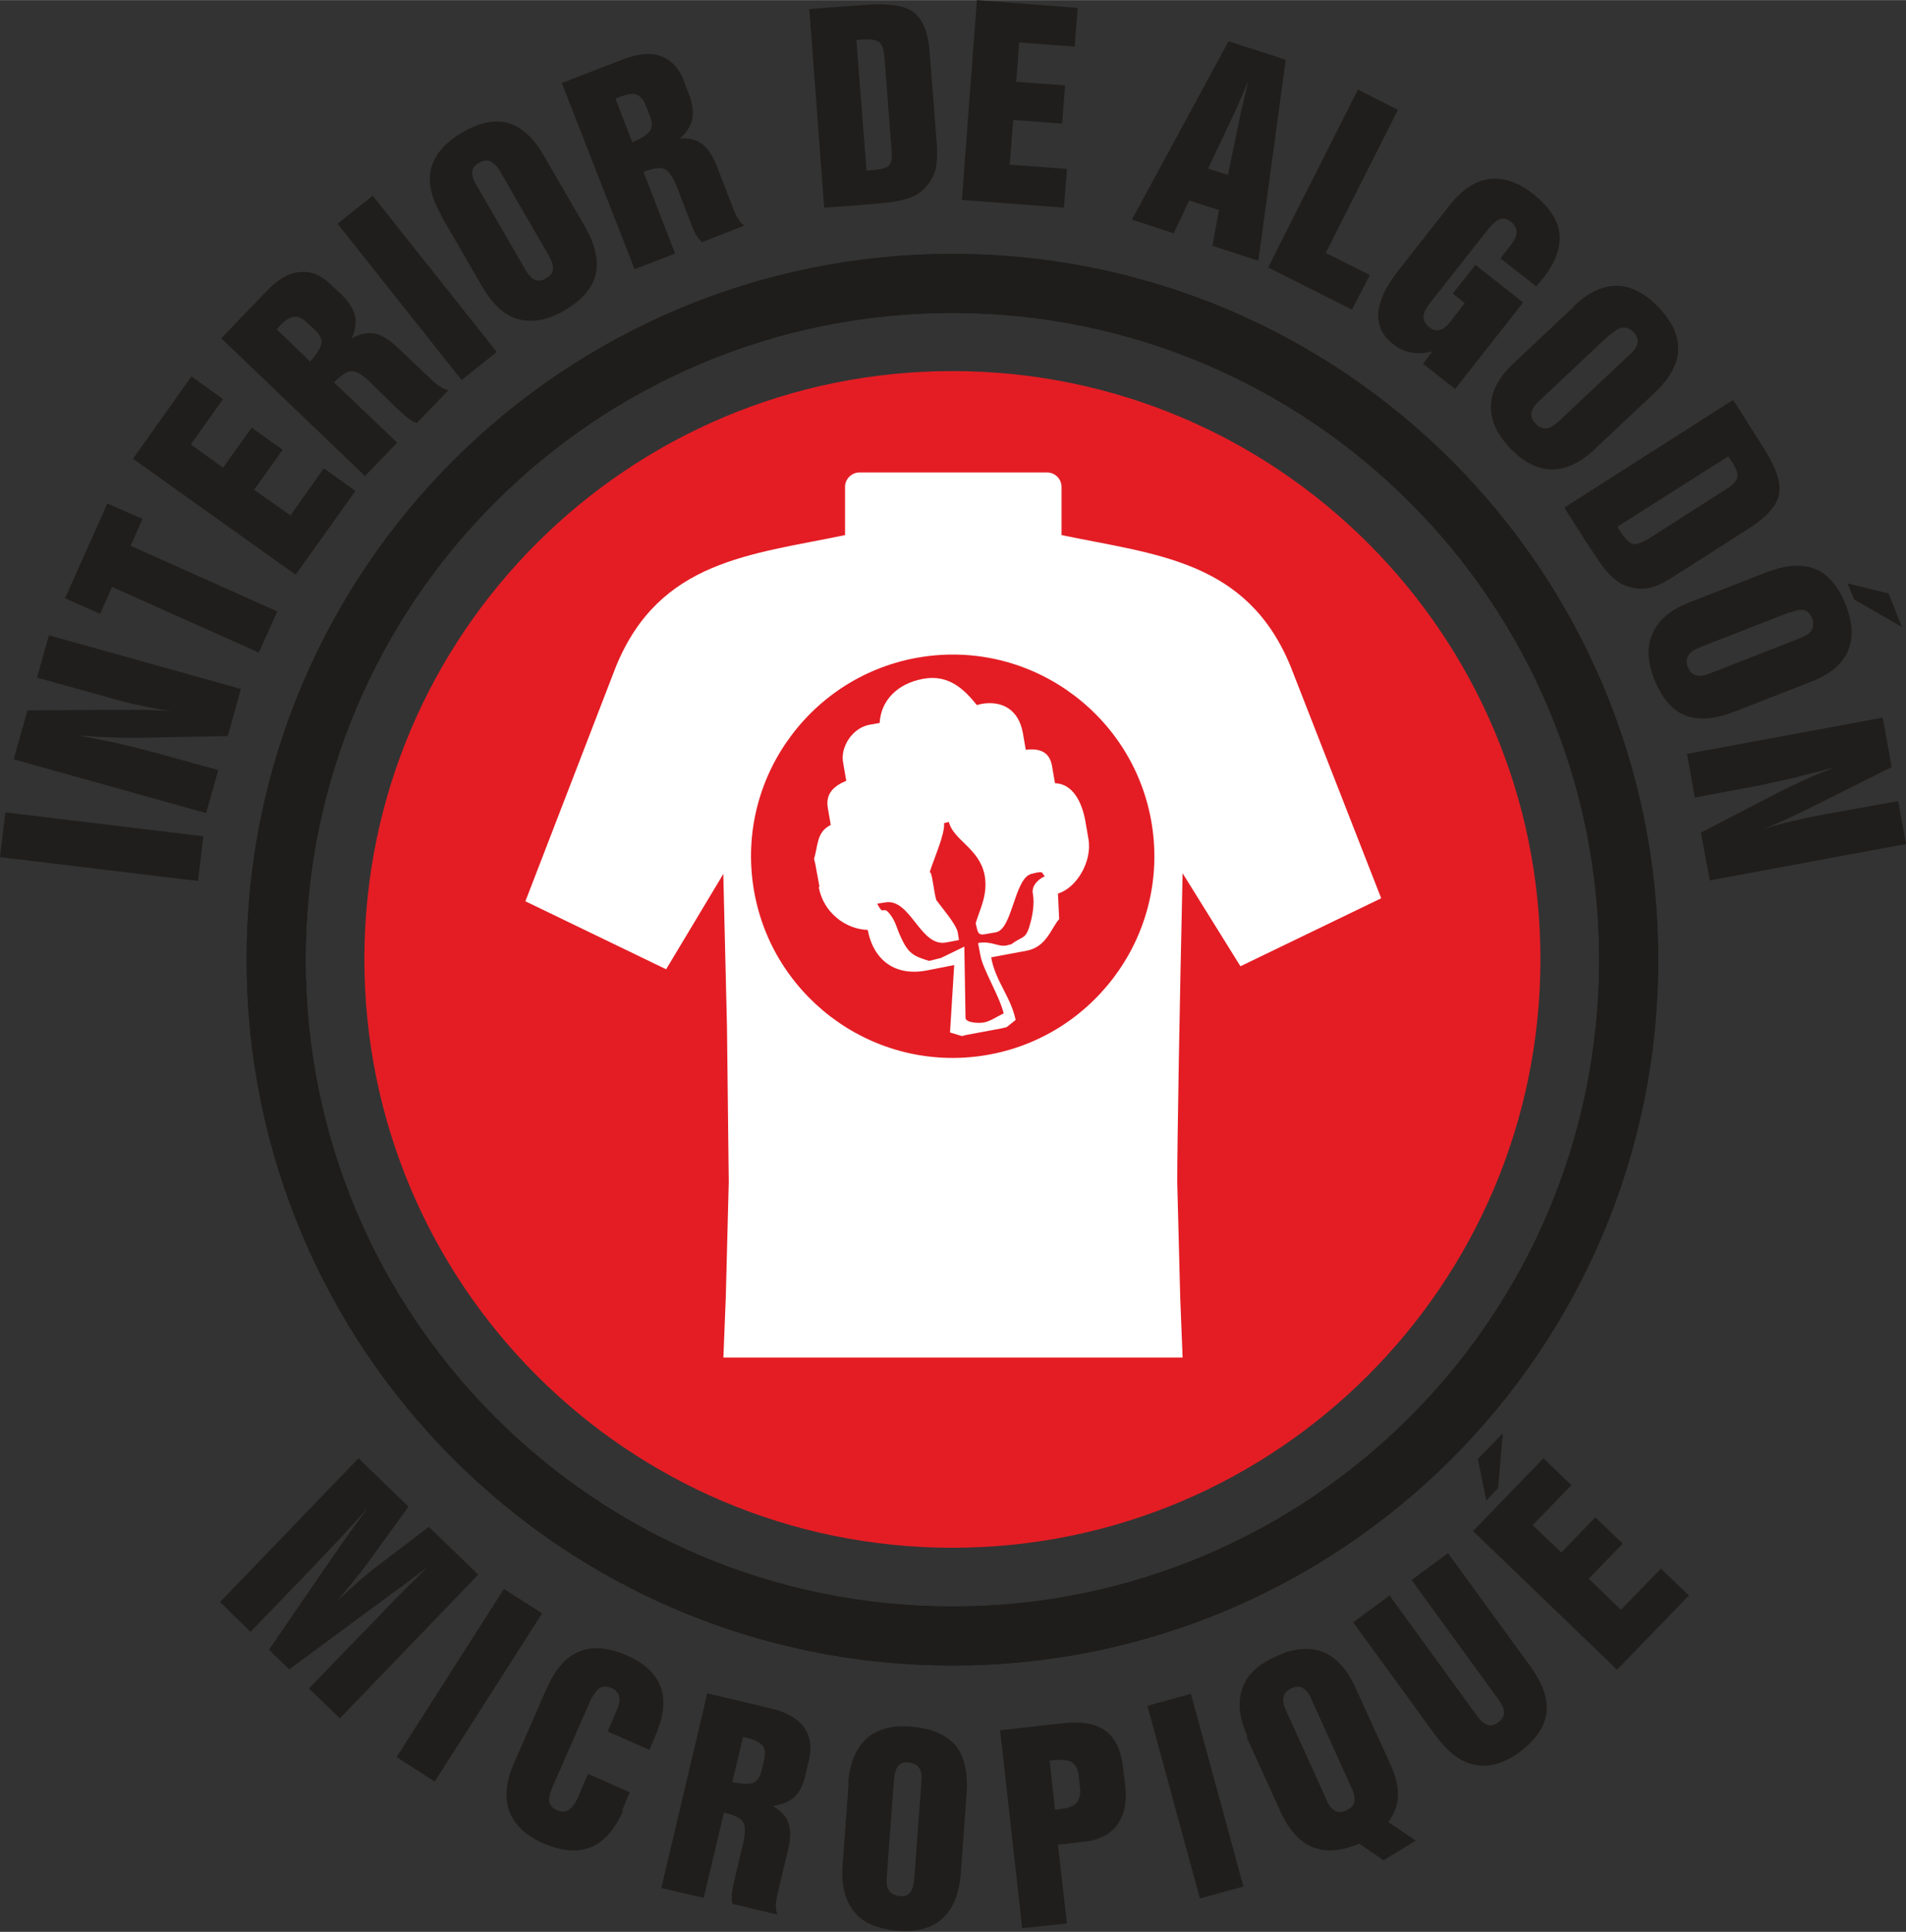
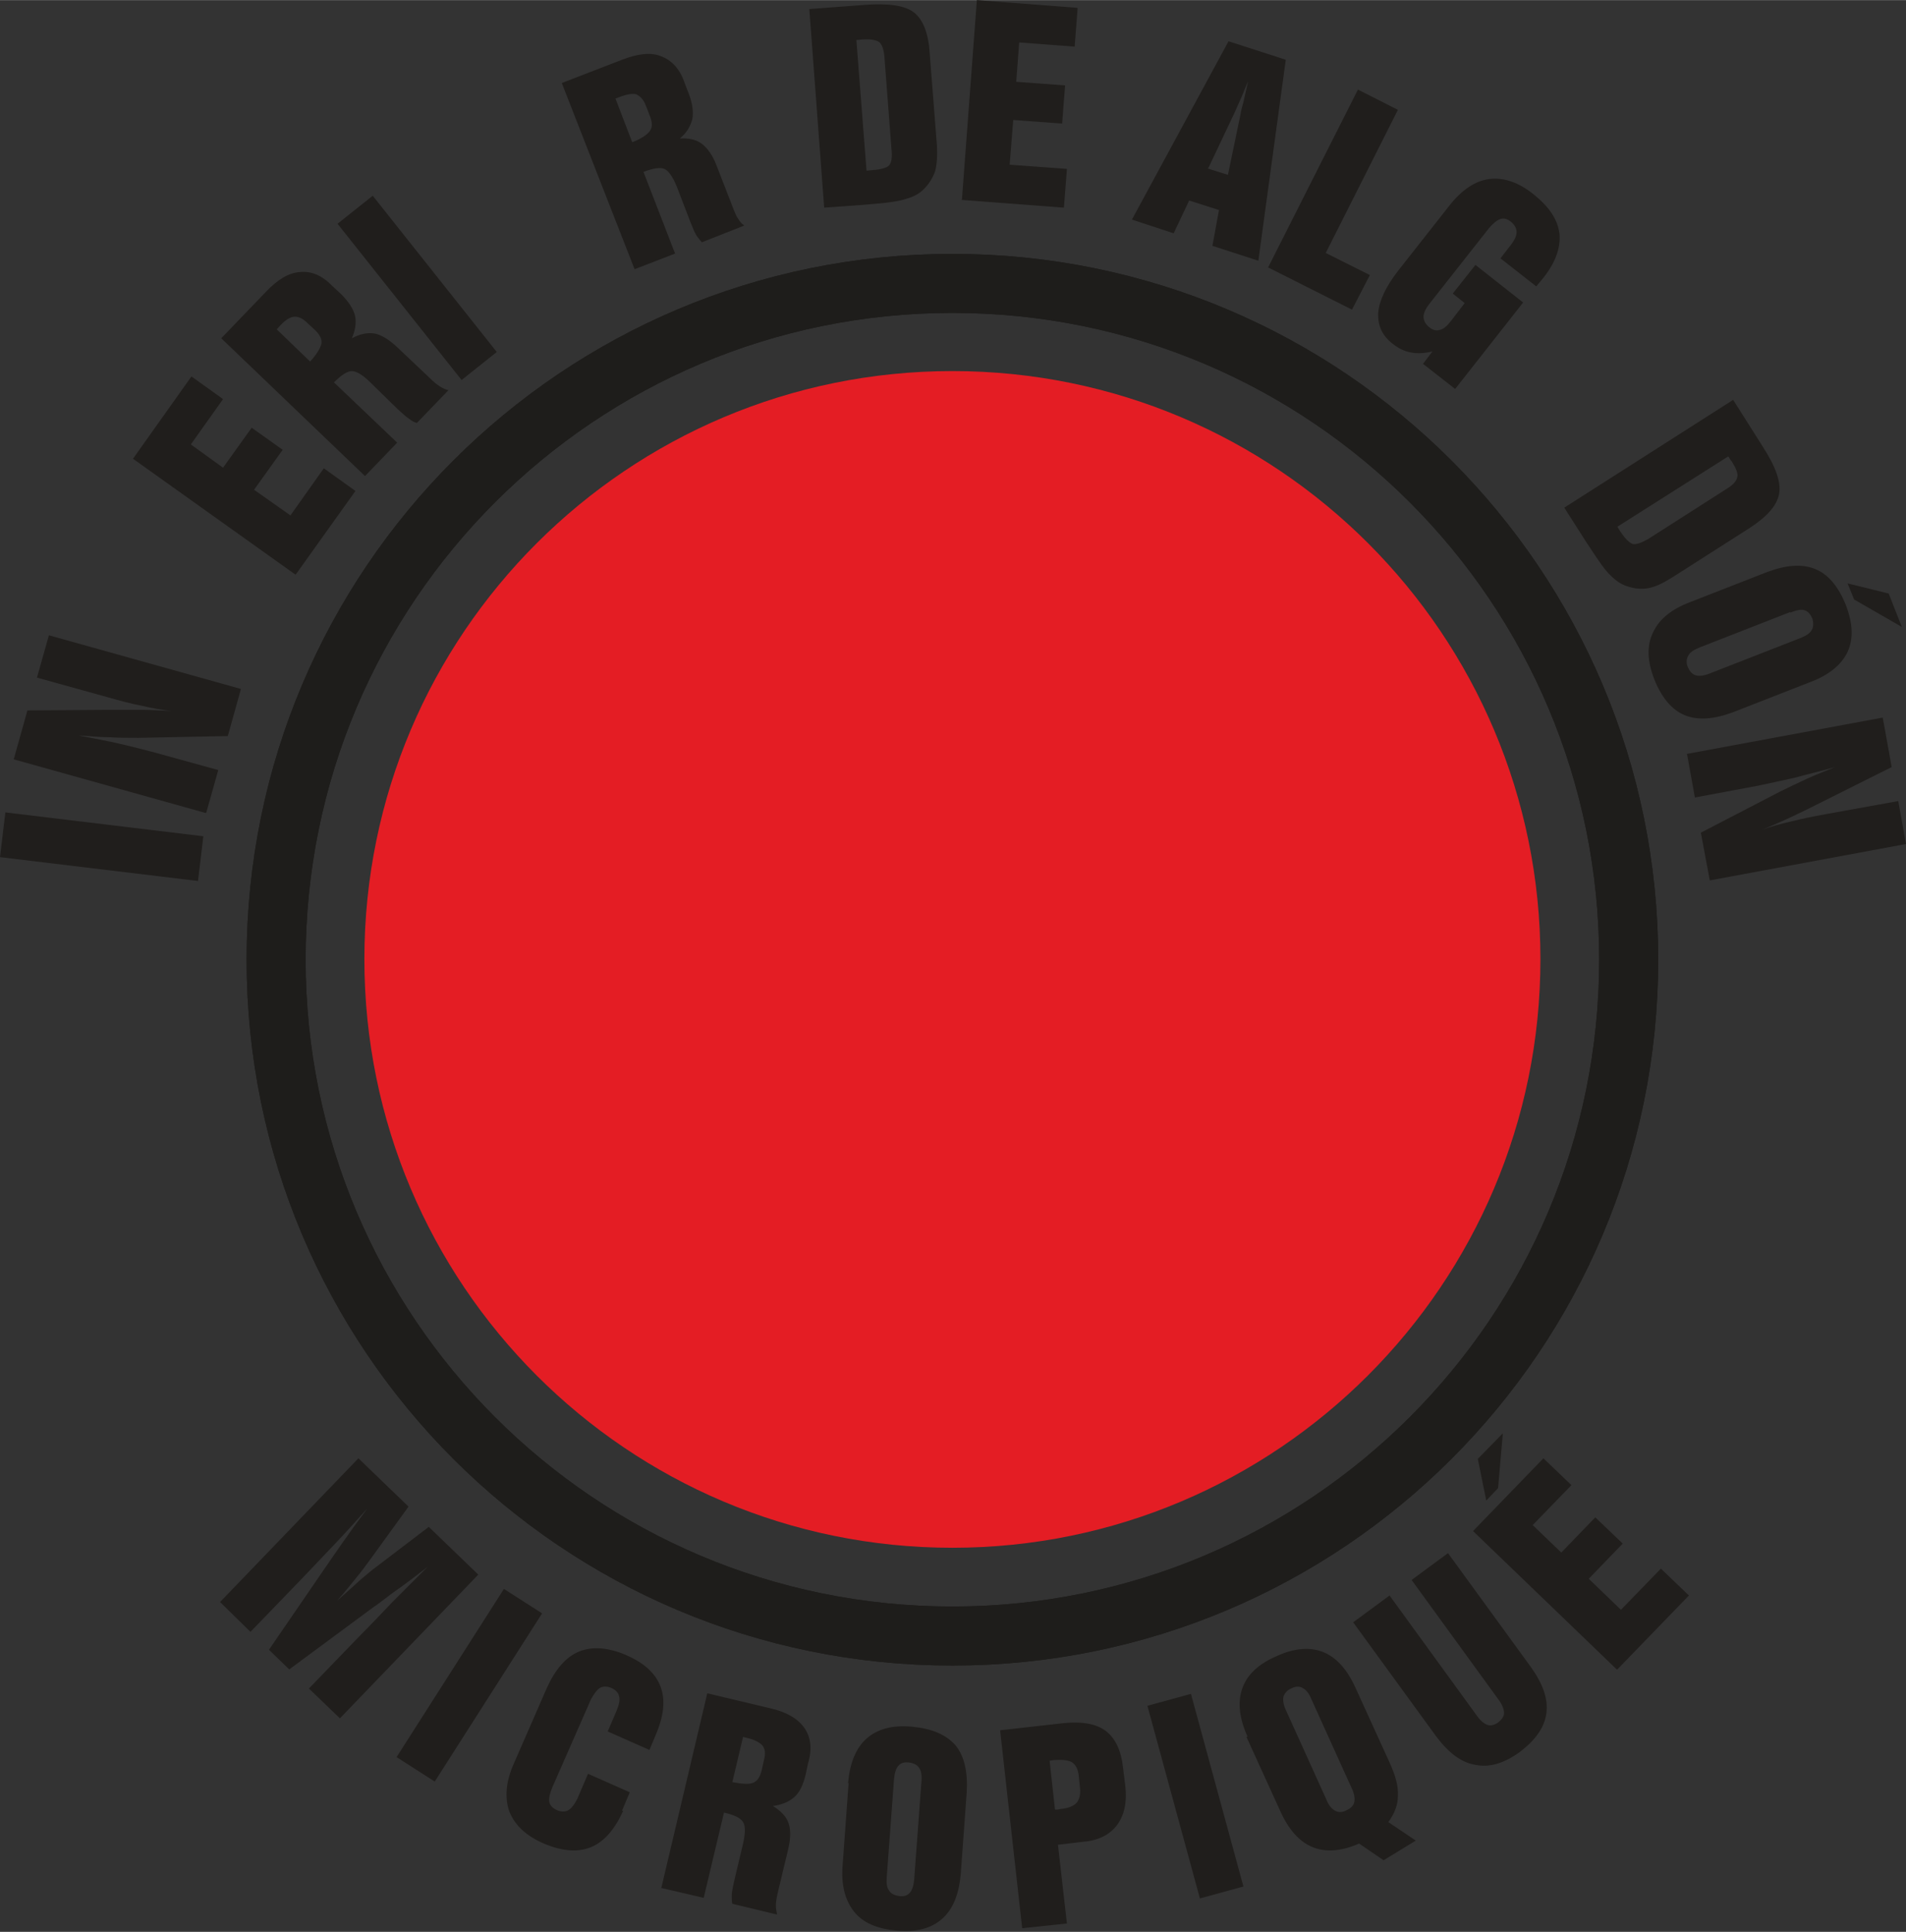
<svg xmlns="http://www.w3.org/2000/svg" xml:space="preserve" width="16.198mm" height="16.418mm" version="1.1" style="shape-rendering:geometricPrecision; text-rendering:geometricPrecision; image-rendering:optimizeQuality; fill-rule:evenodd; clip-rule:evenodd" viewBox="0 0 31.96 32.39">
  <rect x="0" y="0" width="31.96" height="32.39" fill="#333333" stroke="none" />
  <defs>
    <style type="text/css">
   
    .str0 {stroke:#1E1D1B;stroke-width:0.99;stroke-miterlimit:22.926}
    .fil1 {fill:none;fill-rule:nonzero}
    .fil2 {fill:#E41D24}
    .fil3 {fill:white}
    .fil0 {fill:#201E1C;fill-rule:nonzero}
   
  </style>
  </defs>
  <g id="Capa_x0020_1">
    <path class="fil0" d="M13.82 3.49m0.64 -2.83l-0.1 0.01 0.17 2.19 0.1 -0.01c0.15,-0.01 0.24,-0.04 0.28,-0.08 0.04,-0.05 0.05,-0.13 0.04,-0.25l-0.12 -1.57c-0.01,-0.12 -0.04,-0.2 -0.08,-0.24 -0.05,-0.04 -0.14,-0.06 -0.29,-0.05zm-0.89 -0.51l0.93 -0.07c0.4,-0.03 0.68,0.01 0.83,0.13 0.15,0.12 0.24,0.35 0.26,0.69l0.12 1.53c0.01,0.18 0,0.33 -0.03,0.44 -0.04,0.11 -0.1,0.21 -0.19,0.3 -0.07,0.07 -0.17,0.13 -0.29,0.16 -0.11,0.04 -0.31,0.07 -0.58,0.09l-0.11 0.01 -0.69 0.05 -0.25 -3.34z" />
    <path class="fil0" d="M16.13 3.34m0 0l0.25 -3.34 1.69 0.13 -0.05 0.65 -0.93 -0.07 -0.05 0.66 0.82 0.06 -0.05 0.64 -0.82 -0.06 -0.06 0.75 0.96 0.07 -0.05 0.65 -1.72 -0.13z" />
    <path class="fil0" d="M18.98 3.68m0 0l1.62 -2.99 0.96 0.31 -0.46 3.37 -0.77 -0.25 0.11 -0.6 -0.5 -0.16 -0.26 0.55 -0.73 -0.24zm1.26 -0.86l0.35 0.11 0.21 -1.01c0.01,-0.07 0.03,-0.14 0.05,-0.21 0.02,-0.08 0.04,-0.19 0.08,-0.35 -0.04,0.08 -0.07,0.17 -0.11,0.26 -0.04,0.09 -0.08,0.18 -0.12,0.27l-0.44 0.93z" />
    <path class="fil0" d="M10.64 4.51m-0.03 -2.13c0.15,-0.06 0.25,-0.13 0.29,-0.19 0.04,-0.06 0.04,-0.14 -0,-0.24l-0.07 -0.18c-0.04,-0.11 -0.1,-0.16 -0.16,-0.19 -0.07,-0.02 -0.17,0 -0.32,0.06l-0.03 0.01 0.28 0.73zm0.03 2.13l-1.22 -3.12 1.01 -0.39c0.26,-0.1 0.48,-0.13 0.65,-0.06 0.17,0.06 0.31,0.2 0.39,0.42l0.01 0.03 0.07 0.18c0.06,0.16 0.08,0.3 0.06,0.42 -0.03,0.12 -0.09,0.23 -0.21,0.33 0.15,-0.01 0.28,0.02 0.37,0.09 0.09,0.07 0.18,0.19 0.24,0.35l0.28 0.72c0.03,0.08 0.06,0.15 0.09,0.19 0.03,0.05 0.06,0.08 0.1,0.11l-0.71 0.28c-0.03,-0.03 -0.06,-0.07 -0.09,-0.11 -0.03,-0.05 -0.06,-0.12 -0.1,-0.22l-0.23 -0.6c-0.07,-0.17 -0.14,-0.27 -0.21,-0.3 -0.07,-0.03 -0.19,-0.01 -0.35,0.05l0.53 1.37 -0.7 0.27z" />
    <path class="fil0" d="M21.26 4.49m0 0l1.51 -2.99 0.67 0.34 -1.21 2.4 0.74 0.37 -0.3 0.58 -1.41 -0.71z" />
    <path class="fil0" d="M22.84 5.3m1.02 0.8l0.16 -0.21c-0.12,0.03 -0.24,0.04 -0.35,0.02 -0.12,-0.02 -0.22,-0.07 -0.32,-0.15 -0.18,-0.14 -0.25,-0.31 -0.24,-0.52 0.02,-0.21 0.13,-0.44 0.34,-0.71l0.85 -1.08c0.21,-0.27 0.44,-0.42 0.67,-0.45 0.24,-0.03 0.49,0.05 0.75,0.26 0.26,0.21 0.4,0.42 0.43,0.66 0.02,0.24 -0.07,0.49 -0.29,0.76l-0.1 0.12 -0.6 -0.47 0.17 -0.22c0.07,-0.09 0.1,-0.16 0.1,-0.22 0,-0.06 -0.03,-0.12 -0.09,-0.17 -0.06,-0.05 -0.12,-0.07 -0.18,-0.05 -0.06,0.02 -0.12,0.07 -0.19,0.15l-1 1.27c-0.07,0.09 -0.1,0.16 -0.1,0.22 -0,0.06 0.03,0.12 0.09,0.17 0.06,0.05 0.12,0.07 0.18,0.05 0.06,-0.01 0.12,-0.06 0.19,-0.15l0.23 -0.3 -0.2 -0.16 0.38 -0.48 0.8 0.63 -1.14 1.45 -0.55 -0.43z" />
-     <path class="fil0" d="M8.59 5.65m-0.59 -2.53l0.81 1.4c0.05,0.09 0.11,0.15 0.16,0.17 0.06,0.02 0.12,0.02 0.19,-0.03 0.07,-0.04 0.11,-0.09 0.11,-0.15 0.01,-0.06 -0.02,-0.14 -0.07,-0.23l-0.81 -1.4c-0.05,-0.09 -0.11,-0.15 -0.17,-0.18 -0.06,-0.02 -0.12,-0.01 -0.19,0.03 -0.07,0.04 -0.11,0.09 -0.11,0.15 -0.01,0.06 0.02,0.14 0.07,0.23zm-0.6 0.49c-0.17,-0.3 -0.23,-0.56 -0.17,-0.79 0.06,-0.23 0.23,-0.43 0.52,-0.6 0.29,-0.17 0.54,-0.22 0.77,-0.16 0.23,0.07 0.43,0.25 0.6,0.55l0.69 1.19c0.17,0.3 0.23,0.56 0.18,0.8 -0.06,0.23 -0.23,0.43 -0.52,0.6 -0.29,0.17 -0.54,0.21 -0.78,0.15 -0.23,-0.06 -0.43,-0.25 -0.6,-0.54l-0.69 -1.19z" />
    <path class="fil0" d="M7.74 6.37m0 0l-2.08 -2.62 0.59 -0.47 2.08 2.62 -0.59 0.47z" />
-     <path class="fil0" d="M24.66 6.76m2.33 -1.15l-1.18 1.11c-0.08,0.07 -0.12,0.14 -0.13,0.2 -0.01,0.06 0.01,0.12 0.07,0.18 0.05,0.06 0.11,0.08 0.18,0.08 0.06,-0 0.13,-0.05 0.21,-0.12l1.18 -1.11c0.08,-0.07 0.13,-0.14 0.14,-0.2 0.01,-0.06 -0.01,-0.12 -0.07,-0.18 -0.05,-0.06 -0.11,-0.08 -0.18,-0.08 -0.06,0.01 -0.13,0.05 -0.21,0.12zm-0.61 -0.47c0.25,-0.24 0.49,-0.35 0.73,-0.35 0.24,0 0.48,0.13 0.7,0.36 0.23,0.24 0.34,0.48 0.33,0.72 -0.01,0.24 -0.14,0.47 -0.39,0.71l-1 0.94c-0.25,0.24 -0.49,0.35 -0.73,0.35 -0.24,-0 -0.48,-0.13 -0.7,-0.36 -0.23,-0.24 -0.33,-0.48 -0.32,-0.72 0.01,-0.24 0.14,-0.48 0.39,-0.71l1 -0.94z" />
    <path class="fil0" d="M6.12 7.98m-0.92 -1.92c0.11,-0.12 0.17,-0.22 0.19,-0.3 0.01,-0.07 -0.02,-0.14 -0.1,-0.22l-0.14 -0.13c-0.08,-0.08 -0.16,-0.11 -0.23,-0.1 -0.07,0.01 -0.16,0.07 -0.26,0.19l-0.02 0.02 0.56 0.54zm0.92 1.92l-2.41 -2.31 0.75 -0.78c0.19,-0.2 0.38,-0.32 0.57,-0.33 0.18,-0.02 0.36,0.05 0.53,0.22l0.02 0.02 0.14 0.13c0.12,0.12 0.2,0.24 0.23,0.35 0.03,0.12 0.01,0.25 -0.05,0.39 0.13,-0.07 0.26,-0.1 0.38,-0.08 0.11,0.02 0.24,0.1 0.37,0.22l0.56 0.53c0.06,0.06 0.12,0.11 0.17,0.14 0.05,0.03 0.09,0.05 0.14,0.06l-0.53 0.55c-0.04,-0.01 -0.08,-0.03 -0.13,-0.07 -0.05,-0.03 -0.11,-0.09 -0.19,-0.16l-0.46 -0.45c-0.13,-0.13 -0.24,-0.19 -0.31,-0.19 -0.08,0 -0.18,0.07 -0.3,0.19l1.06 1.01 -0.52 0.54z" />
    <path class="fil0" d="M26.23 8.5m2.8 -0.77l-0.05 -0.08 -1.86 1.18 0.05 0.08c0.08,0.12 0.15,0.19 0.21,0.21 0.06,0.01 0.14,-0.02 0.25,-0.08l1.33 -0.85c0.1,-0.06 0.16,-0.13 0.17,-0.19 0.02,-0.06 -0.02,-0.15 -0.1,-0.28zm0.03 -1.03l0.5 0.79c0.22,0.34 0.31,0.6 0.27,0.8 -0.04,0.19 -0.2,0.37 -0.49,0.56l-1.3 0.83c-0.16,0.1 -0.29,0.16 -0.4,0.18 -0.12,0.02 -0.23,0.01 -0.35,-0.03 -0.1,-0.03 -0.19,-0.09 -0.28,-0.18 -0.09,-0.08 -0.2,-0.24 -0.35,-0.47l-0.06 -0.09 -0.37 -0.58 2.82 -1.8z" />
    <path class="fil0" d="M4.95 9.63m0 0l-2.72 -1.94 0.98 -1.38 0.53 0.38 -0.54 0.76 0.54 0.39 0.48 -0.67 0.52 0.37 -0.48 0.67 0.61 0.43 0.56 -0.79 0.53 0.38 -1 1.4z" />
    <path class="fil0" d="M27.43 10.44m2.59 -0.18l-1.51 0.59c-0.1,0.04 -0.17,0.08 -0.2,0.14 -0.03,0.05 -0.04,0.12 -0.01,0.19 0.03,0.07 0.07,0.12 0.13,0.14 0.06,0.02 0.14,0.01 0.24,-0.03l1.51 -0.59c0.1,-0.04 0.17,-0.08 0.2,-0.14 0.03,-0.05 0.03,-0.12 0.01,-0.19 -0.03,-0.07 -0.07,-0.12 -0.13,-0.14 -0.06,-0.02 -0.14,-0 -0.24,0.04zm-0.39 -0.67c0.32,-0.12 0.59,-0.14 0.81,-0.05 0.22,0.09 0.39,0.3 0.51,0.6 0.12,0.31 0.13,0.57 0.03,0.79 -0.1,0.21 -0.31,0.39 -0.64,0.51l-1.28 0.5c-0.32,0.12 -0.59,0.14 -0.81,0.05 -0.22,-0.09 -0.39,-0.3 -0.51,-0.6 -0.12,-0.31 -0.13,-0.57 -0.02,-0.79 0.1,-0.22 0.31,-0.39 0.63,-0.51l1.28 -0.5zm1.35 0.19l0.69 0.17 0.22 0.56 -0.8 -0.46 -0.11 -0.27z" />
-     <path class="fil0" d="M4.14 11.39m0.2 -0.45l-2.46 -1.1 -0.2 0.45 -0.59 -0.26 0.71 -1.59 0.59 0.26 -0.2 0.45 2.46 1.1 -0.31 0.69z" />
+     <path class="fil0" d="M4.14 11.39m0.2 -0.45z" />
    <path class="fil0" d="M28.28 12.64m0 0l3.29 -0.61 0.15 0.83 -1.26 0.63c-0.14,0.07 -0.28,0.14 -0.43,0.21 -0.15,0.07 -0.31,0.14 -0.48,0.21 0.16,-0.06 0.32,-0.1 0.49,-0.14 0.16,-0.04 0.35,-0.08 0.57,-0.12l1.22 -0.22 0.13 0.72 -3.29 0.61 -0.15 -0.8 1.33 -0.69c0.14,-0.07 0.29,-0.14 0.44,-0.21 0.15,-0.07 0.31,-0.13 0.48,-0.2 -0.24,0.07 -0.47,0.12 -0.68,0.18 -0.22,0.05 -0.42,0.09 -0.6,0.13l-1.07 0.2 -0.13 -0.72z" />
    <path class="fil0" d="M3.45 13.63m0 0l-3.22 -0.9 0.23 -0.82 1.41 -0.01c0.16,0 0.31,-0 0.48,0 0.16,0 0.34,0.01 0.52,0.02 -0.17,-0.02 -0.33,-0.05 -0.5,-0.09 -0.16,-0.03 -0.35,-0.08 -0.56,-0.14l-1.19 -0.33 0.2 -0.71 3.22 0.9 -0.22 0.79 -1.5 0.03c-0.16,0 -0.32,0 -0.48,-0.01 -0.17,-0 -0.34,-0.02 -0.52,-0.03 0.25,0.05 0.48,0.09 0.69,0.14 0.22,0.05 0.41,0.1 0.6,0.15l1.05 0.29 -0.2 0.71z" />
    <path class="fil0" d="M3.32 14.77m0 0l-3.32 -0.4 0.09 -0.75 3.32 0.4 -0.09 0.75z" />
    <path class="fil1 str0" d="M15.97 27.43c-6.27,0 -11.34,-5.08 -11.34,-11.34 0,-6.27 5.08,-11.34 11.34,-11.34 6.27,0 11.34,5.08 11.34,11.34 0,6.27 -5.08,11.34 -11.34,11.34z" />
    <path class="fil2" d="M15.97 25.95c-5.45,0 -9.86,-4.42 -9.86,-9.87 0,-5.45 4.42,-9.86 9.86,-9.86 5.45,0 9.86,4.42 9.86,9.86 0,5.45 -4.42,9.87 -9.86,9.87z" />
-     <path class="fil3" d="M14.39 7.92l3.17 0c0.13,0 0.24,0.11 0.24,0.24l0 0.81c1.58,0.33 3.11,0.42 3.84,2.2l1.52 3.89 -2.36 1.14 -0.97 -1.56c-0.05,2.22 -0.09,4.49 -0.09,5.18l0.05 1.93 0.04 1.01 -7.7 0 0.04 -1.01 0.05 -1.93 -0.03 -2.61 -0.06 -2.49 -0 -0.07 -0.96 1.6 -2.36 -1.14 1.52 -3.94c0.73,-1.78 2.26,-1.87 3.84,-2.2l0 -0.81c0,-0.13 0.11,-0.24 0.24,-0.24zm1.2 6.7c0.06,-0.2 0.26,-0.64 0.24,-0.82l0.08 -0.02c0.08,0.31 0.51,0.44 0.6,0.89 0.06,0.33 -0.08,0.57 -0.15,0.81l0.02 0.08c0.02,0.1 0.05,0.12 0.15,0.1l0.17 -0.03c0.28,-0.05 0.31,-0.92 0.6,-0.98l0.08 -0.02c0.12,-0.02 0.08,-0 0.14,0.06 -0.11,0.05 -0.23,0.16 -0.2,0.3 0.03,0.16 -0.01,0.38 -0.05,0.51 -0.07,0.26 -0.13,0.19 -0.31,0.33l-0.08 0.02c-0.15,0.03 -0.25,-0.08 -0.48,-0.04l0.04 0.21c0.04,0.23 0.32,0.68 0.39,0.97 -0.11,0.05 -0.2,0.12 -0.32,0.15 -0.08,0.02 -0.31,0.01 -0.32,-0.07l-0.02 -1.2 -0.39 0.19 -0.08 0.02 -0.04 0.01 -0.08 0.02c-0.26,-0.08 -0.35,-0.12 -0.48,-0.41 -0.06,-0.13 -0.08,-0.24 -0.16,-0.35 -0.15,-0.21 -0.11,0.04 -0.23,-0.2l0.13 -0.02c0.43,-0.08 0.59,0.76 1.03,0.67l0.21 -0.04 -0.02 -0.13c-0.03,-0.14 -0.28,-0.43 -0.36,-0.54l-0.02 -0.08 -0.05 -0.29 -0.02 -0.08zm-1.86 0.26c0.08,0.42 0.45,0.7 0.82,0.71 0.1,0.52 0.47,0.78 0.99,0.68l0.46 -0.09 -0.07 1.13 0.2 0.06 0.08 -0.02 0.59 -0.11 0.08 -0.02 0.15 -0.12c-0.08,-0.39 -0.34,-0.65 -0.41,-1.05l0.59 -0.11c0.34,-0.06 0.42,-0.39 0.55,-0.53l-0.02 -0.43c0.31,-0.09 0.58,-0.54 0.51,-0.92l-0.05 -0.29c-0.06,-0.34 -0.22,-0.63 -0.51,-0.64l-0.05 -0.29c-0.04,-0.23 -0.2,-0.3 -0.44,-0.27l-0.05 -0.29c-0.07,-0.37 -0.33,-0.54 -0.69,-0.48l-0.08 0.02c-0.21,-0.26 -0.47,-0.52 -0.9,-0.44 -0.44,0.08 -0.71,0.37 -0.73,0.74l-0.17 0.03c-0.28,0.05 -0.5,0.37 -0.44,0.65l0.05 0.29c-0.19,0.08 -0.35,0.2 -0.31,0.45l0.05 0.29c-0.24,0.12 -0.21,0.34 -0.28,0.57l0.02 0.08 0.07 0.38zm1.63 -3.85l0 0 0 0c0.92,-0.17 1.82,0.05 2.53,0.54 0.71,0.49 1.24,1.25 1.41,2.17l0 0 0 0 0 0 -0 0c0.17,0.92 -0.05,1.82 -0.54,2.53 -0.49,0.71 -1.25,1.24 -2.17,1.41l0 0 0 0 0 0 -0 0c-0.92,0.17 -1.82,-0.05 -2.53,-0.54 -0.71,-0.49 -1.24,-1.25 -1.41,-2.17l-0 0 0 0 0 0 0 0c-0.17,-0.92 0.05,-1.82 0.54,-2.53 0.49,-0.71 1.25,-1.24 2.17,-1.41l0 0 0 0z" />
    <path class="fil0" d="M3.69 26.86l2.32 -2.41 0.84 0.81 -0.63 0.87c-0.08,0.11 -0.16,0.22 -0.26,0.34 -0.09,0.11 -0.19,0.24 -0.31,0.37 0.15,-0.13 0.28,-0.25 0.39,-0.35 0.12,-0.1 0.2,-0.17 0.27,-0.22l0.88 -0.67 0.83 0.8 -2.32 2.41 -0.52 -0.5 0.85 -0.88c0.18,-0.18 0.36,-0.37 0.55,-0.57 0.19,-0.19 0.39,-0.39 0.59,-0.59 -0.23,0.18 -0.43,0.33 -0.59,0.44 -0.16,0.12 -0.26,0.2 -0.31,0.23l-1.42 1.05 -0.34 -0.33 0.96 -1.4c0.14,-0.2 0.26,-0.38 0.37,-0.53 0.11,-0.16 0.22,-0.3 0.32,-0.44 -0.17,0.19 -0.34,0.38 -0.52,0.57 -0.18,0.19 -0.37,0.39 -0.58,0.61l-0.86 0.89 -0.52 -0.51zm2.96 2.6l1.8 -2.82 0.64 0.41 -1.8 2.82 -0.64 -0.41zm3.8 0.9c-0.14,0.31 -0.32,0.52 -0.54,0.61 -0.22,0.09 -0.48,0.07 -0.79,-0.06 -0.3,-0.13 -0.49,-0.31 -0.58,-0.54 -0.08,-0.23 -0.06,-0.5 0.08,-0.81l0.55 -1.26c0.14,-0.31 0.32,-0.52 0.54,-0.61 0.22,-0.09 0.49,-0.07 0.79,0.06 0.3,0.13 0.5,0.31 0.58,0.54 0.08,0.22 0.05,0.49 -0.09,0.81l-0.1 0.24 -0.7 -0.31 0.15 -0.35c0.04,-0.1 0.06,-0.18 0.04,-0.24 -0.01,-0.06 -0.06,-0.11 -0.13,-0.14 -0.07,-0.03 -0.14,-0.03 -0.19,-0 -0.05,0.03 -0.1,0.1 -0.15,0.19l-0.65 1.48c-0.04,0.1 -0.06,0.18 -0.05,0.24 0.01,0.06 0.06,0.11 0.13,0.14 0.07,0.03 0.14,0.03 0.19,0 0.05,-0.03 0.1,-0.09 0.15,-0.19l0.18 -0.42 0.7 0.31 -0.13 0.31zm1.83 -0.48c0.16,0.03 0.28,0.04 0.35,0.01 0.07,-0.03 0.11,-0.09 0.14,-0.2l0.04 -0.18c0.03,-0.11 0.02,-0.19 -0.03,-0.25 -0.05,-0.05 -0.14,-0.1 -0.29,-0.13l-0.03 -0.01 -0.18 0.76zm-1.19 1.77l0.77 -3.26 1.05 0.25c0.27,0.06 0.46,0.17 0.57,0.32 0.11,0.15 0.14,0.34 0.08,0.57l-0.01 0.03 -0.04 0.19c-0.04,0.17 -0.1,0.3 -0.19,0.38 -0.09,0.08 -0.21,0.13 -0.36,0.15 0.13,0.08 0.22,0.17 0.26,0.28 0.04,0.11 0.04,0.25 -0,0.43l-0.18 0.75c-0.02,0.09 -0.03,0.16 -0.03,0.21 -0,0.05 0.01,0.1 0.02,0.15l-0.75 -0.18c-0.01,-0.04 -0.01,-0.09 -0.01,-0.14 0,-0.06 0.02,-0.14 0.04,-0.24l0.15 -0.63c0.04,-0.18 0.04,-0.3 -0,-0.36 -0.04,-0.07 -0.15,-0.12 -0.32,-0.16l-0.34 1.43 -0.73 -0.17zm3.9 -1.81l-0.12 1.62c-0.01,0.11 0,0.19 0.04,0.24 0.03,0.05 0.09,0.08 0.17,0.09 0.08,0.01 0.14,-0.01 0.18,-0.06 0.04,-0.05 0.06,-0.12 0.07,-0.23l0.12 -1.62c0.01,-0.11 -0,-0.19 -0.04,-0.24 -0.03,-0.05 -0.09,-0.08 -0.17,-0.09 -0.08,-0.01 -0.14,0.01 -0.18,0.06 -0.04,0.05 -0.06,0.12 -0.07,0.23zm-0.77 0.06c0.03,-0.34 0.13,-0.59 0.31,-0.75 0.18,-0.16 0.43,-0.23 0.76,-0.2 0.33,0.03 0.57,0.13 0.73,0.31 0.15,0.18 0.21,0.45 0.19,0.79l-0.1 1.37c-0.03,0.34 -0.13,0.59 -0.31,0.75 -0.18,0.16 -0.43,0.23 -0.76,0.2 -0.33,-0.03 -0.57,-0.13 -0.72,-0.32 -0.15,-0.19 -0.22,-0.45 -0.19,-0.79l0.1 -1.37zm2.92 2.43l-0.37 -3.32 1.07 -0.12c0.3,-0.03 0.54,0.01 0.7,0.13 0.16,0.12 0.26,0.33 0.29,0.61l0.04 0.32c0.03,0.27 -0.02,0.49 -0.14,0.65 -0.12,0.16 -0.31,0.26 -0.57,0.28l-0.42 0.05 0.15 1.32 -0.75 0.08zm0.54 -1.99c0.01,0 0.02,0 0.04,-0 0.01,-0 0.03,-0 0.06,-0.01 0.13,-0.01 0.22,-0.05 0.27,-0.1 0.05,-0.06 0.07,-0.14 0.06,-0.25l-0.02 -0.19c-0.01,-0.12 -0.05,-0.2 -0.11,-0.24 -0.06,-0.04 -0.17,-0.05 -0.31,-0.04l-0.07 0.01 0.09 0.82zm2.44 1.49l-0.88 -3.23 0.73 -0.2 0.88 3.23 -0.73 0.2zm1.45 -3.14l0.67 1.48c0.04,0.1 0.09,0.16 0.15,0.19 0.05,0.03 0.12,0.03 0.19,-0.01 0.07,-0.03 0.12,-0.08 0.13,-0.14 0.01,-0.06 -0,-0.14 -0.05,-0.24l-0.67 -1.48c-0.04,-0.1 -0.09,-0.16 -0.15,-0.19 -0.05,-0.03 -0.12,-0.03 -0.19,0.01 -0.07,0.03 -0.11,0.08 -0.13,0.14 -0.01,0.06 0,0.14 0.05,0.24zm-0.65 0.43c-0.14,-0.31 -0.17,-0.58 -0.09,-0.81 0.08,-0.23 0.27,-0.41 0.57,-0.54 0.3,-0.14 0.57,-0.16 0.79,-0.07 0.22,0.09 0.4,0.29 0.54,0.6l0.57 1.25c0.1,0.22 0.15,0.4 0.14,0.56 -0,0.16 -0.06,0.3 -0.16,0.44l0.46 0.31 -0.54 0.33 -0.41 -0.28c-0.3,0.13 -0.56,0.15 -0.78,0.06 -0.22,-0.09 -0.4,-0.29 -0.54,-0.6l-0.57 -1.25zm2.38 -2.37l1.46 2.01c0.06,0.09 0.13,0.14 0.18,0.16 0.06,0.02 0.12,0 0.18,-0.04 0.06,-0.05 0.1,-0.1 0.1,-0.16 0,-0.06 -0.03,-0.14 -0.09,-0.22l-1.46 -2.01 0.61 -0.45 1.39 1.91c0.2,0.28 0.29,0.53 0.26,0.77 -0.03,0.24 -0.18,0.45 -0.44,0.65 -0.26,0.19 -0.51,0.27 -0.75,0.22 -0.24,-0.04 -0.45,-0.2 -0.66,-0.48l-1.39 -1.91 0.61 -0.45zm3.81 1.24l-2.41 -2.32 1.18 -1.22 0.47 0.45 -0.65 0.67 0.48 0.46 0.57 -0.59 0.46 0.44 -0.57 0.59 0.54 0.52 0.67 -0.69 0.47 0.45 -1.2 1.24zm-2.19 -2.84l-0.14 -0.69 0.42 -0.43 -0.08 0.92 -0.2 0.21z" />
    <path class="fil1 str0" d="M15.97 27.43c-6.27,0 -11.34,-5.08 -11.34,-11.34 0,-6.27 5.08,-11.34 11.34,-11.34 6.27,0 11.34,5.08 11.34,11.34 0,6.27 -5.08,11.34 -11.34,11.34z" />
  </g>
</svg>